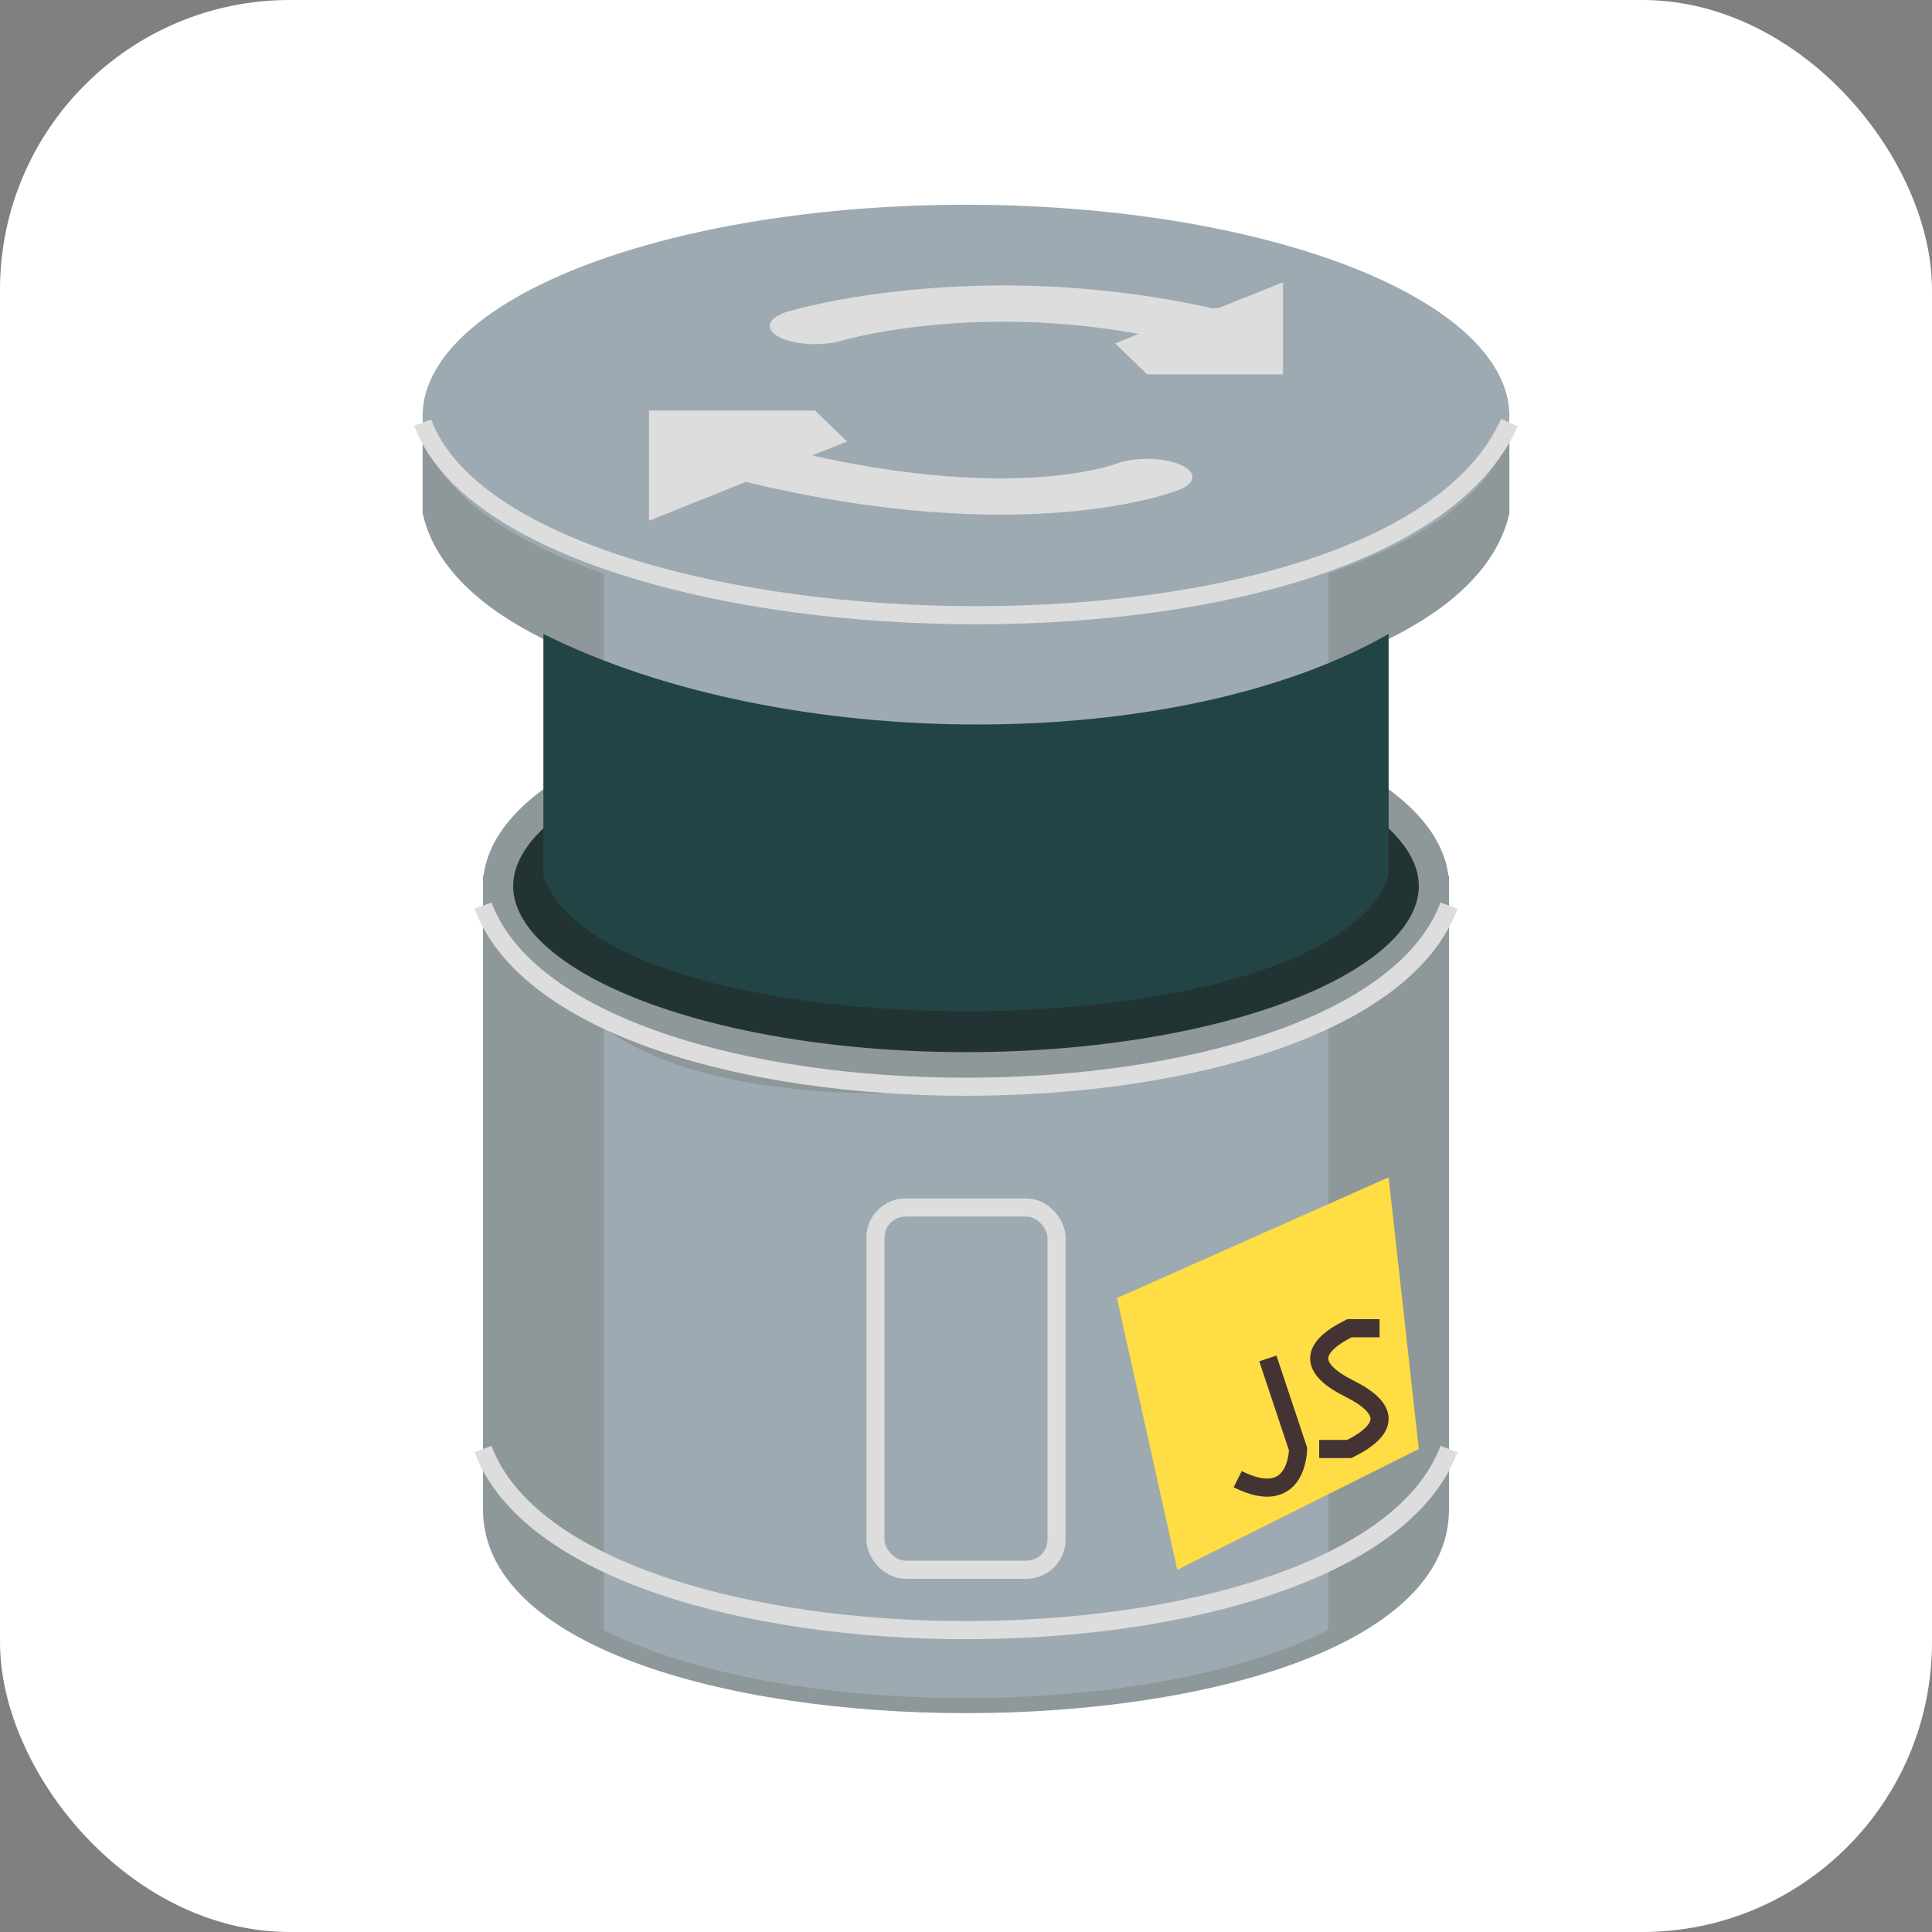
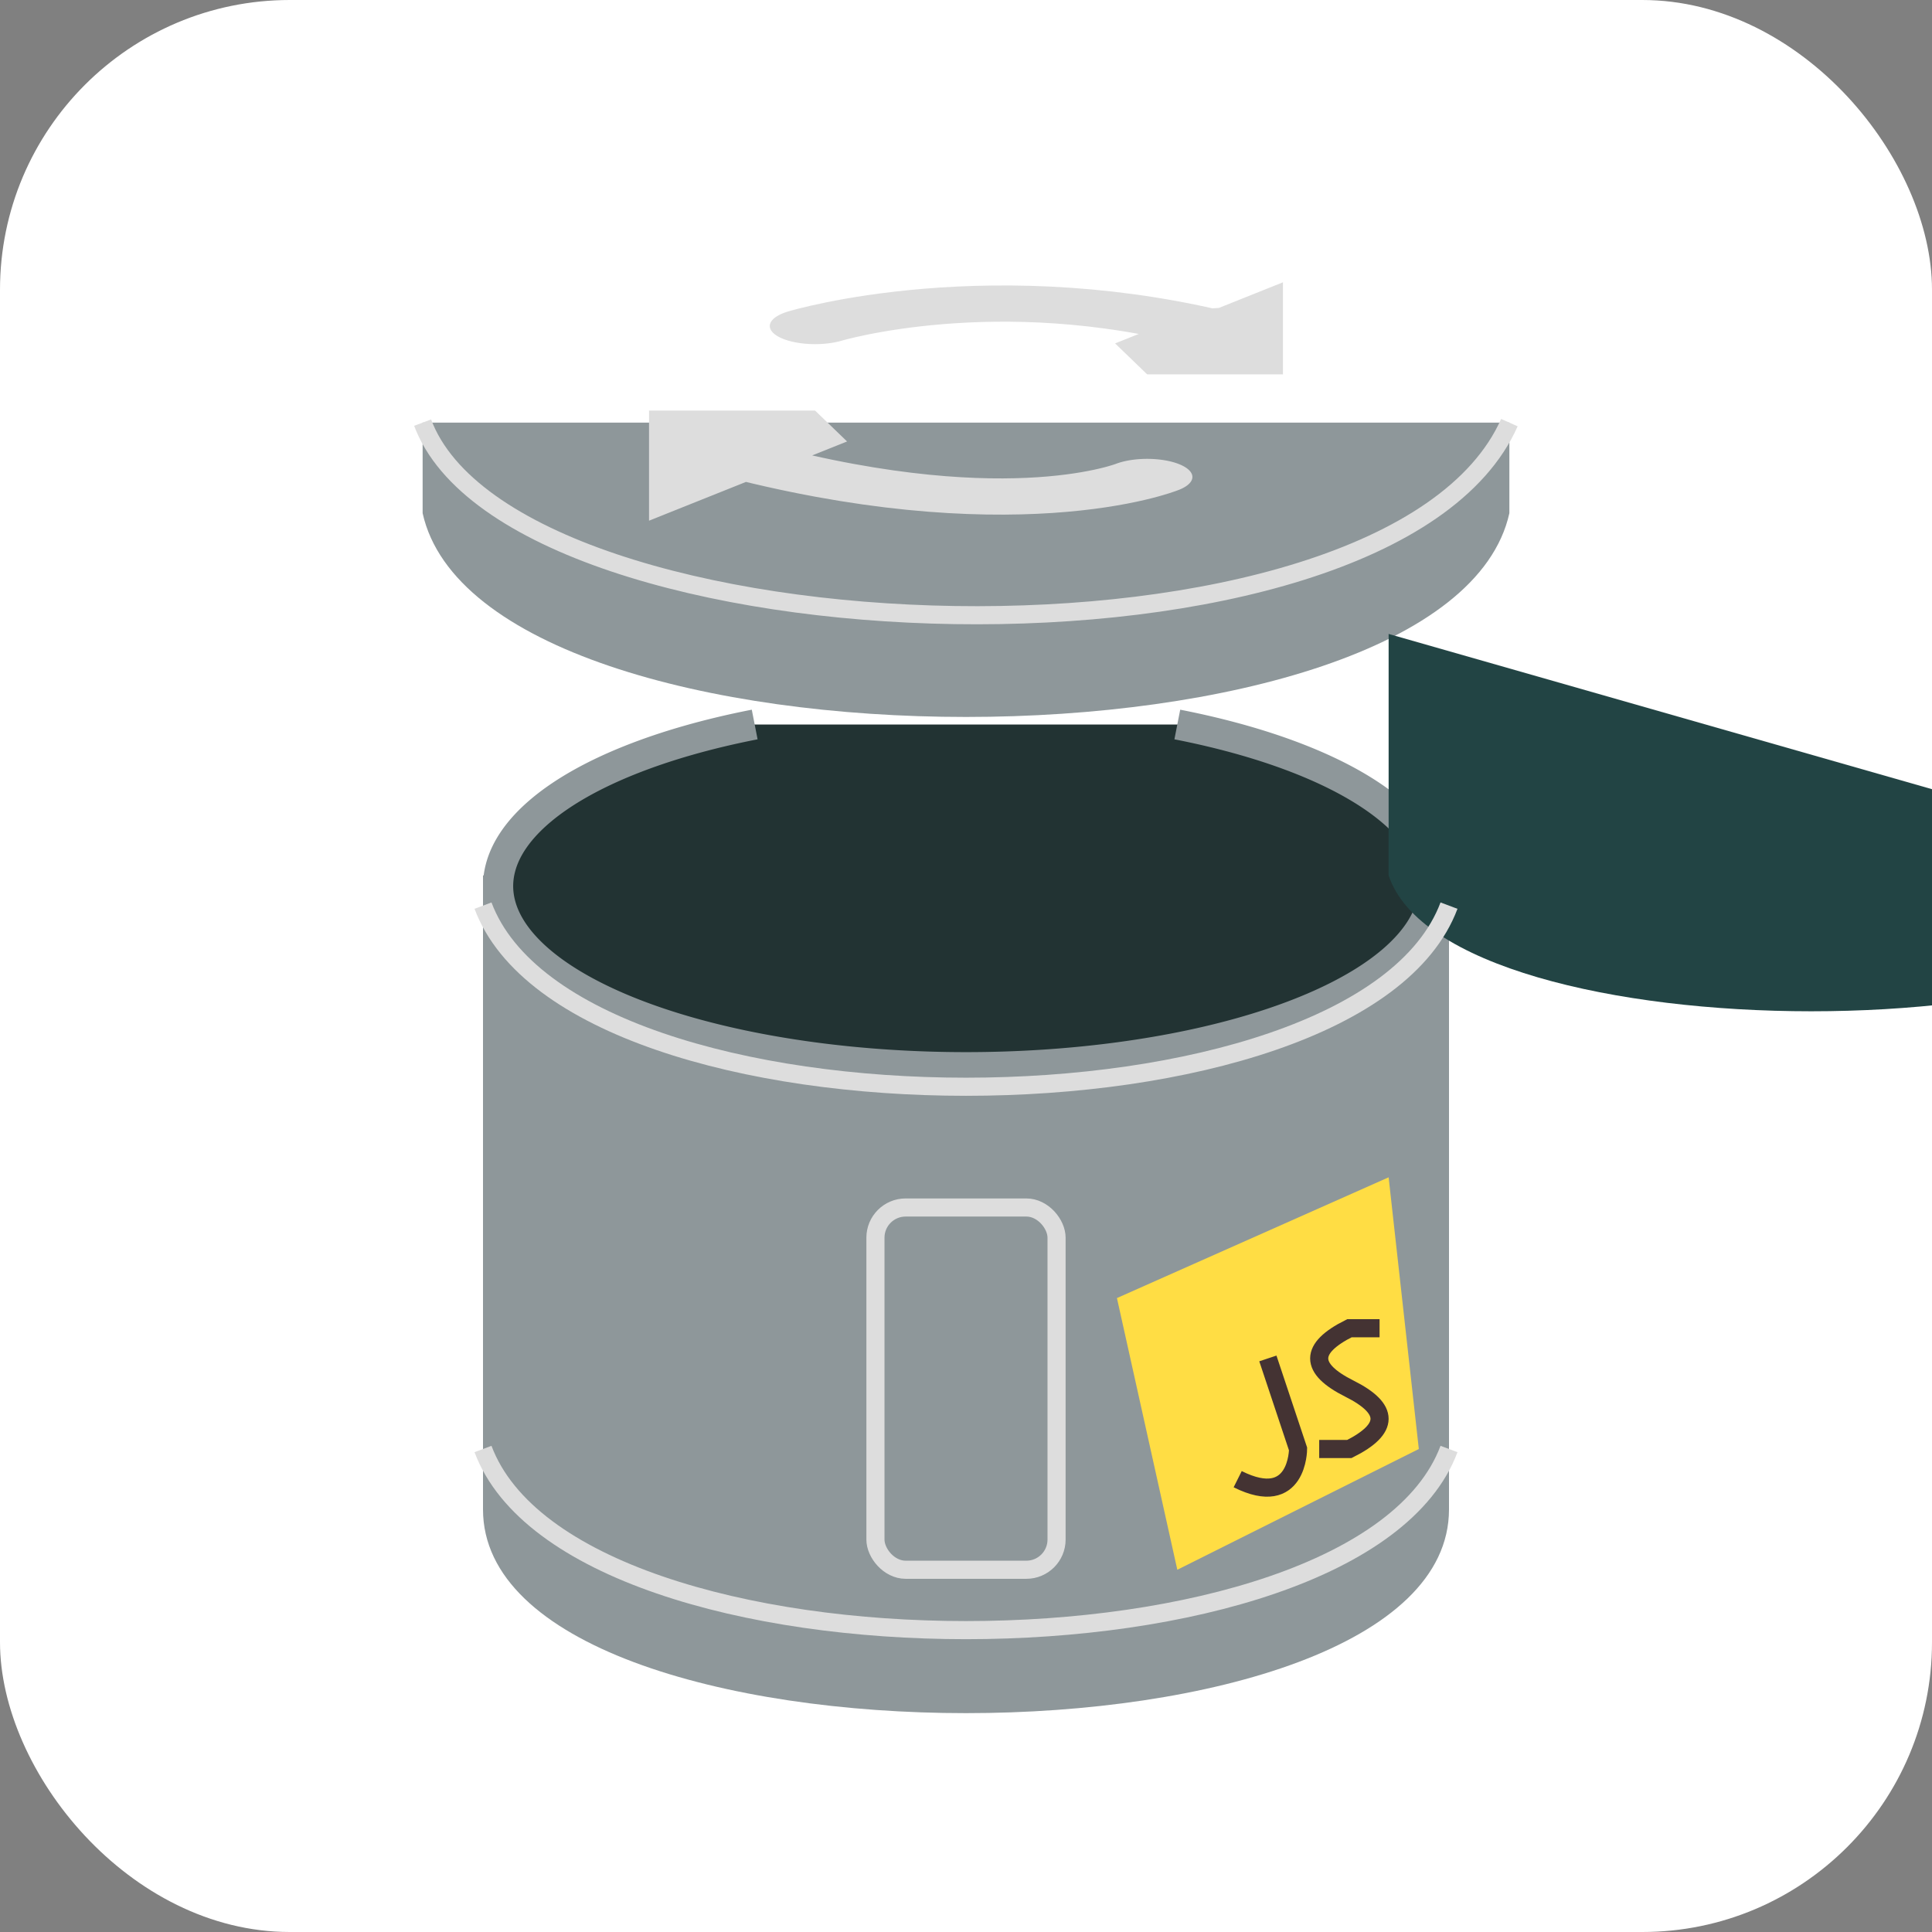
<svg xmlns="http://www.w3.org/2000/svg" aria-label="JS Bin" role="img" viewBox="0 0 512 512" fill="none">
  <rect x="0" y="0" width="512" height="512" fill="#808080" stroke="none" />
  <rect width="512" height="512" rx="15%" fill="#fff" />
  <g transform="scale(8)">
    <path fill="#8e979a" d="M14 14v3c2 9 34 9 36 0v-3M16 29h32v21c0 9-32 9-32 0" />
    <path d="M25 24a15.5 6 0 1 0 14 0" fill="#233" stroke="#8e979a" />
-     <path fill="#9eaab2" d="M20 25v-6a18 7 0 1 1 24 0v6M20 34s5 5 24 0v20c-6 3-18 3-24 0" />
-     <path fill="#244" d="M46 21c-7 4-20 4-28 0v8c2 6 26 6 28 0" />
+     <path fill="#244" d="M46 21v8c2 6 26 6 28 0" />
    <path fill="#fd4" d="M39 52l8-4-1-9-9 4" />
    <g stroke-width=".6" stroke="#ddd">
      <path stroke="#433" d="M42 45l1 3s0 2-2 1m2.7-1h1q2-1 0-2t0-2h1" />
      <rect x="29" y="40" width="6" height="12" rx="1" />
      <path d="M14 14c3 8 32 9 36 0m-2 16c-3 8-29 8-32 0m0 18c3 8 29 8 32 0" />
      <g stroke-linecap="round">
        <path stroke="#5be" d="M25 28zm14 0z" stroke-width="4" />
        <path stroke="#fff" d="M25 27.6zm14 0z" stroke-width="1.5" />
        <path transform="scale(.5.2)" stroke-width="6" d="M48 61zm33 9zM54 54s12-9 27 1l1-1v5h-6l5-5m-5 25s-9 9-27-3l5-5h-8v8l5-5" />
      </g>
    </g>
  </g>
</svg>